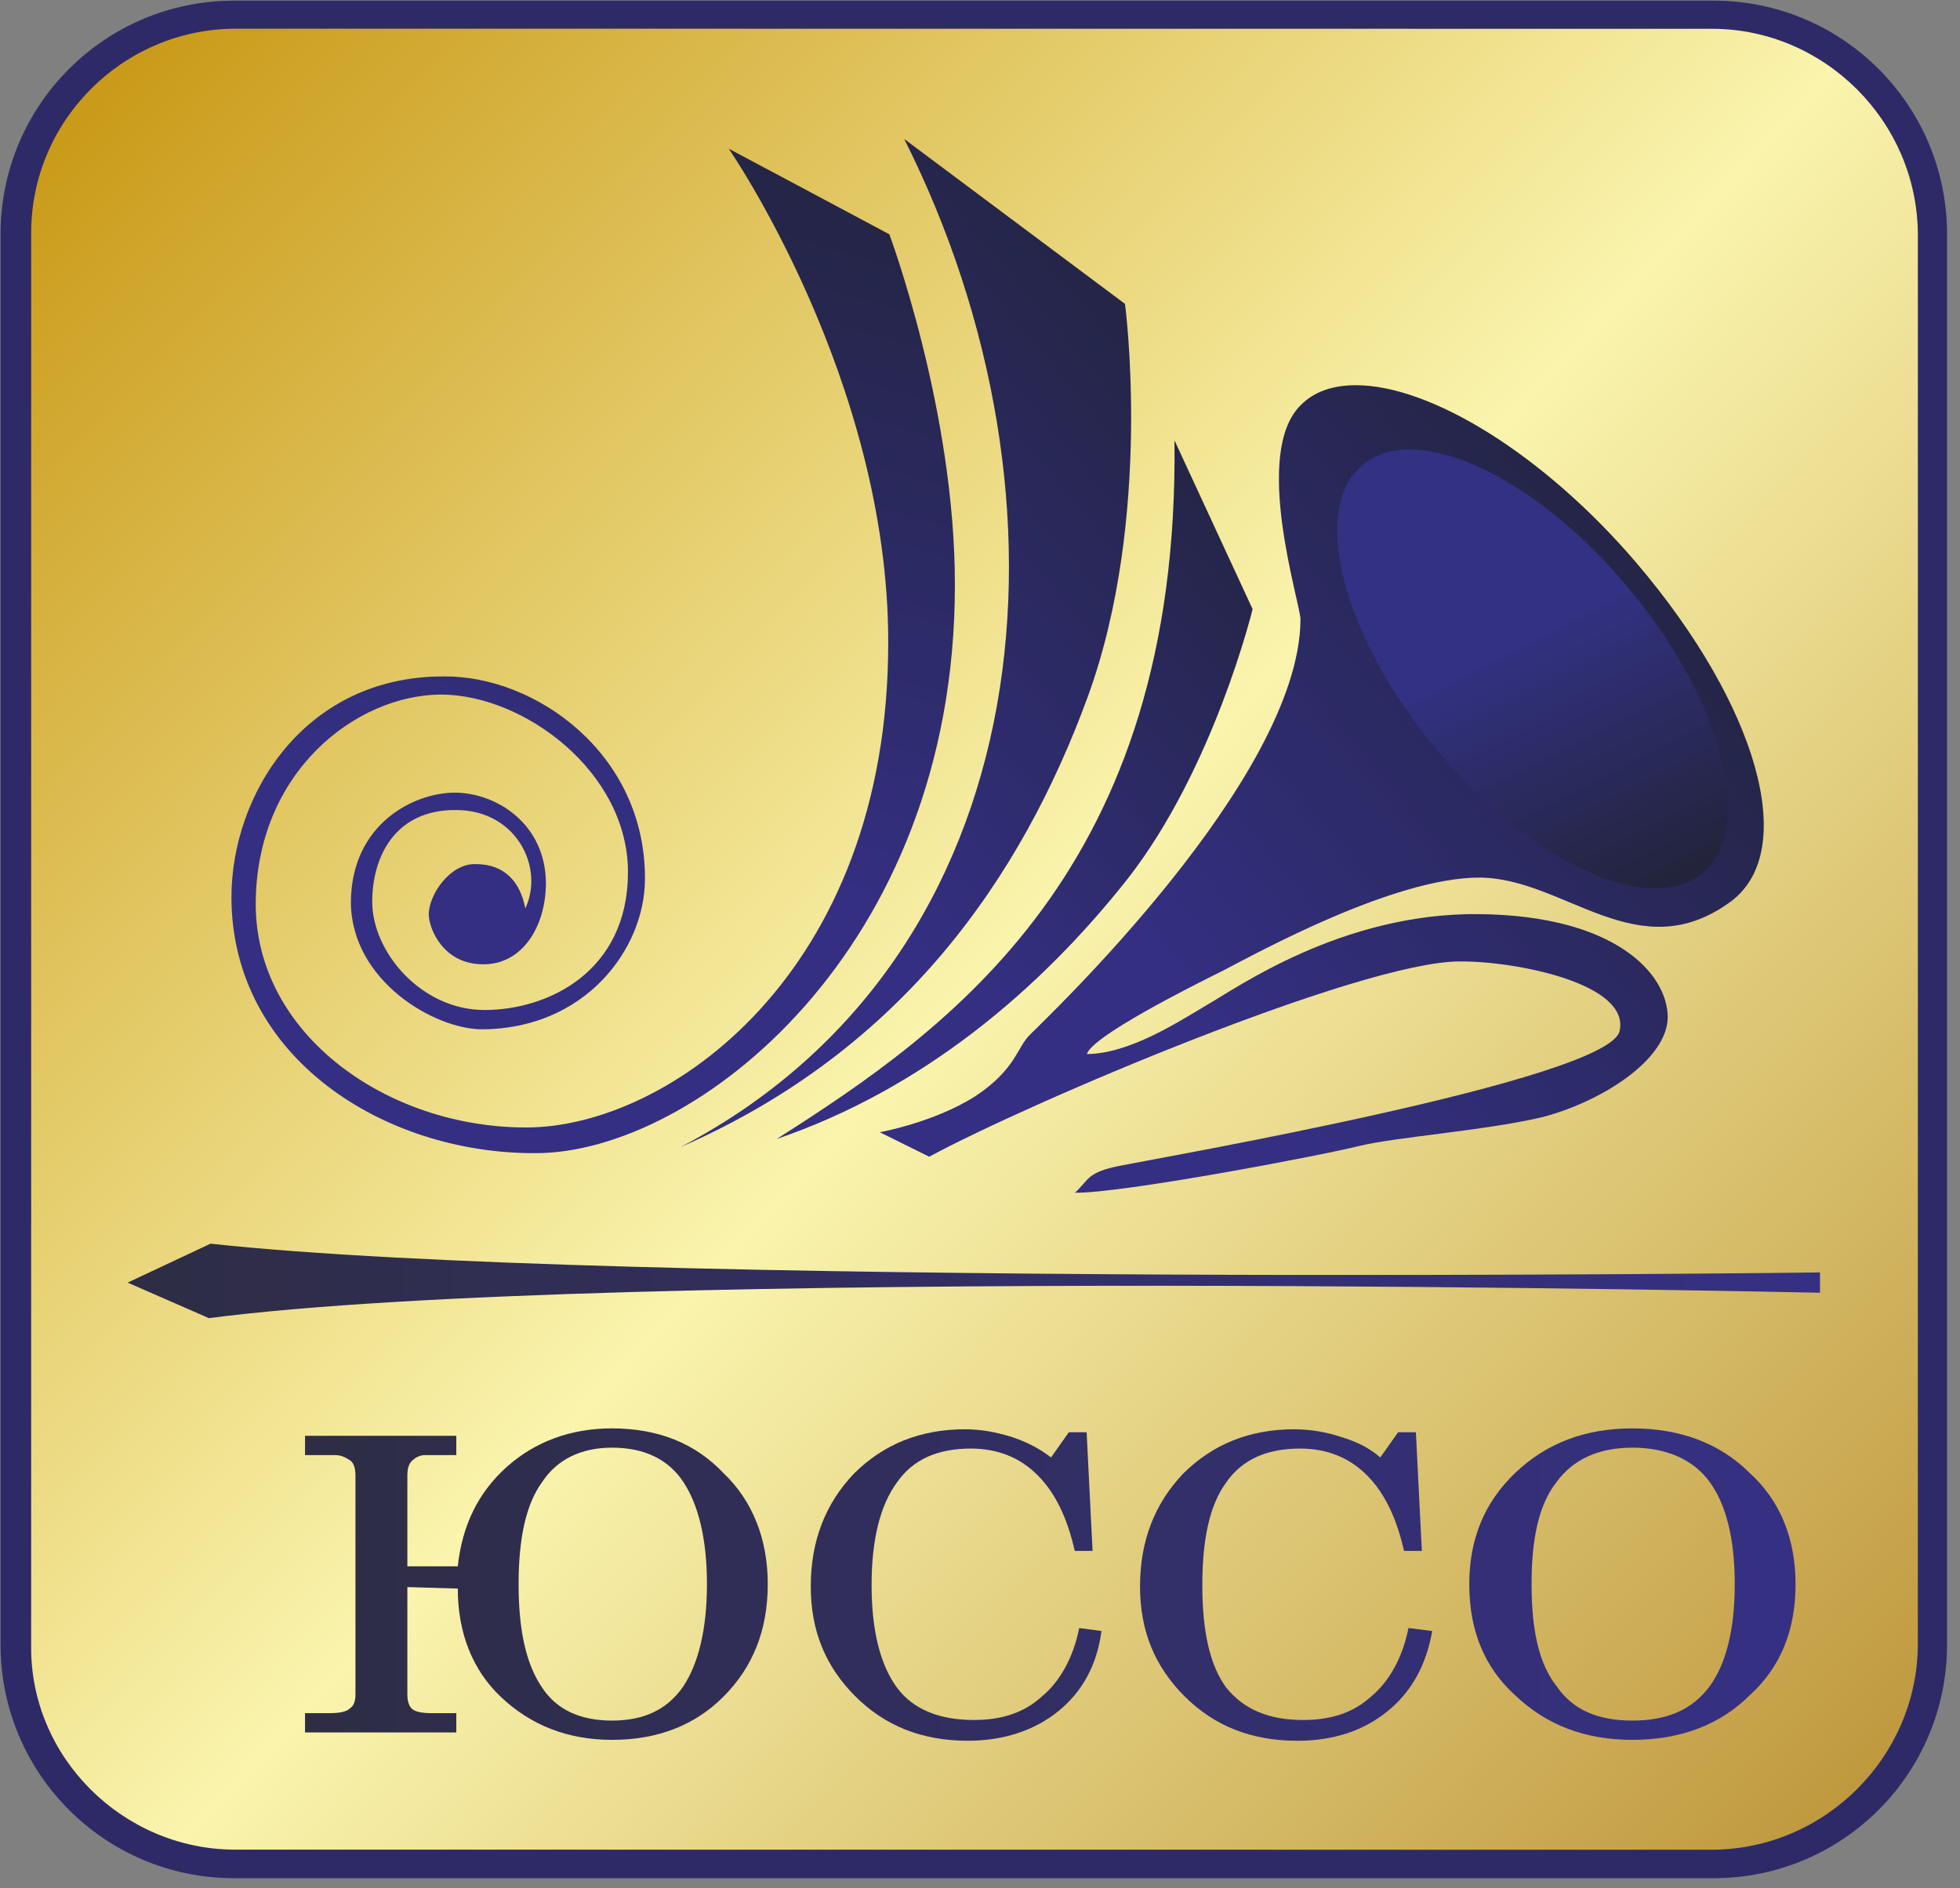
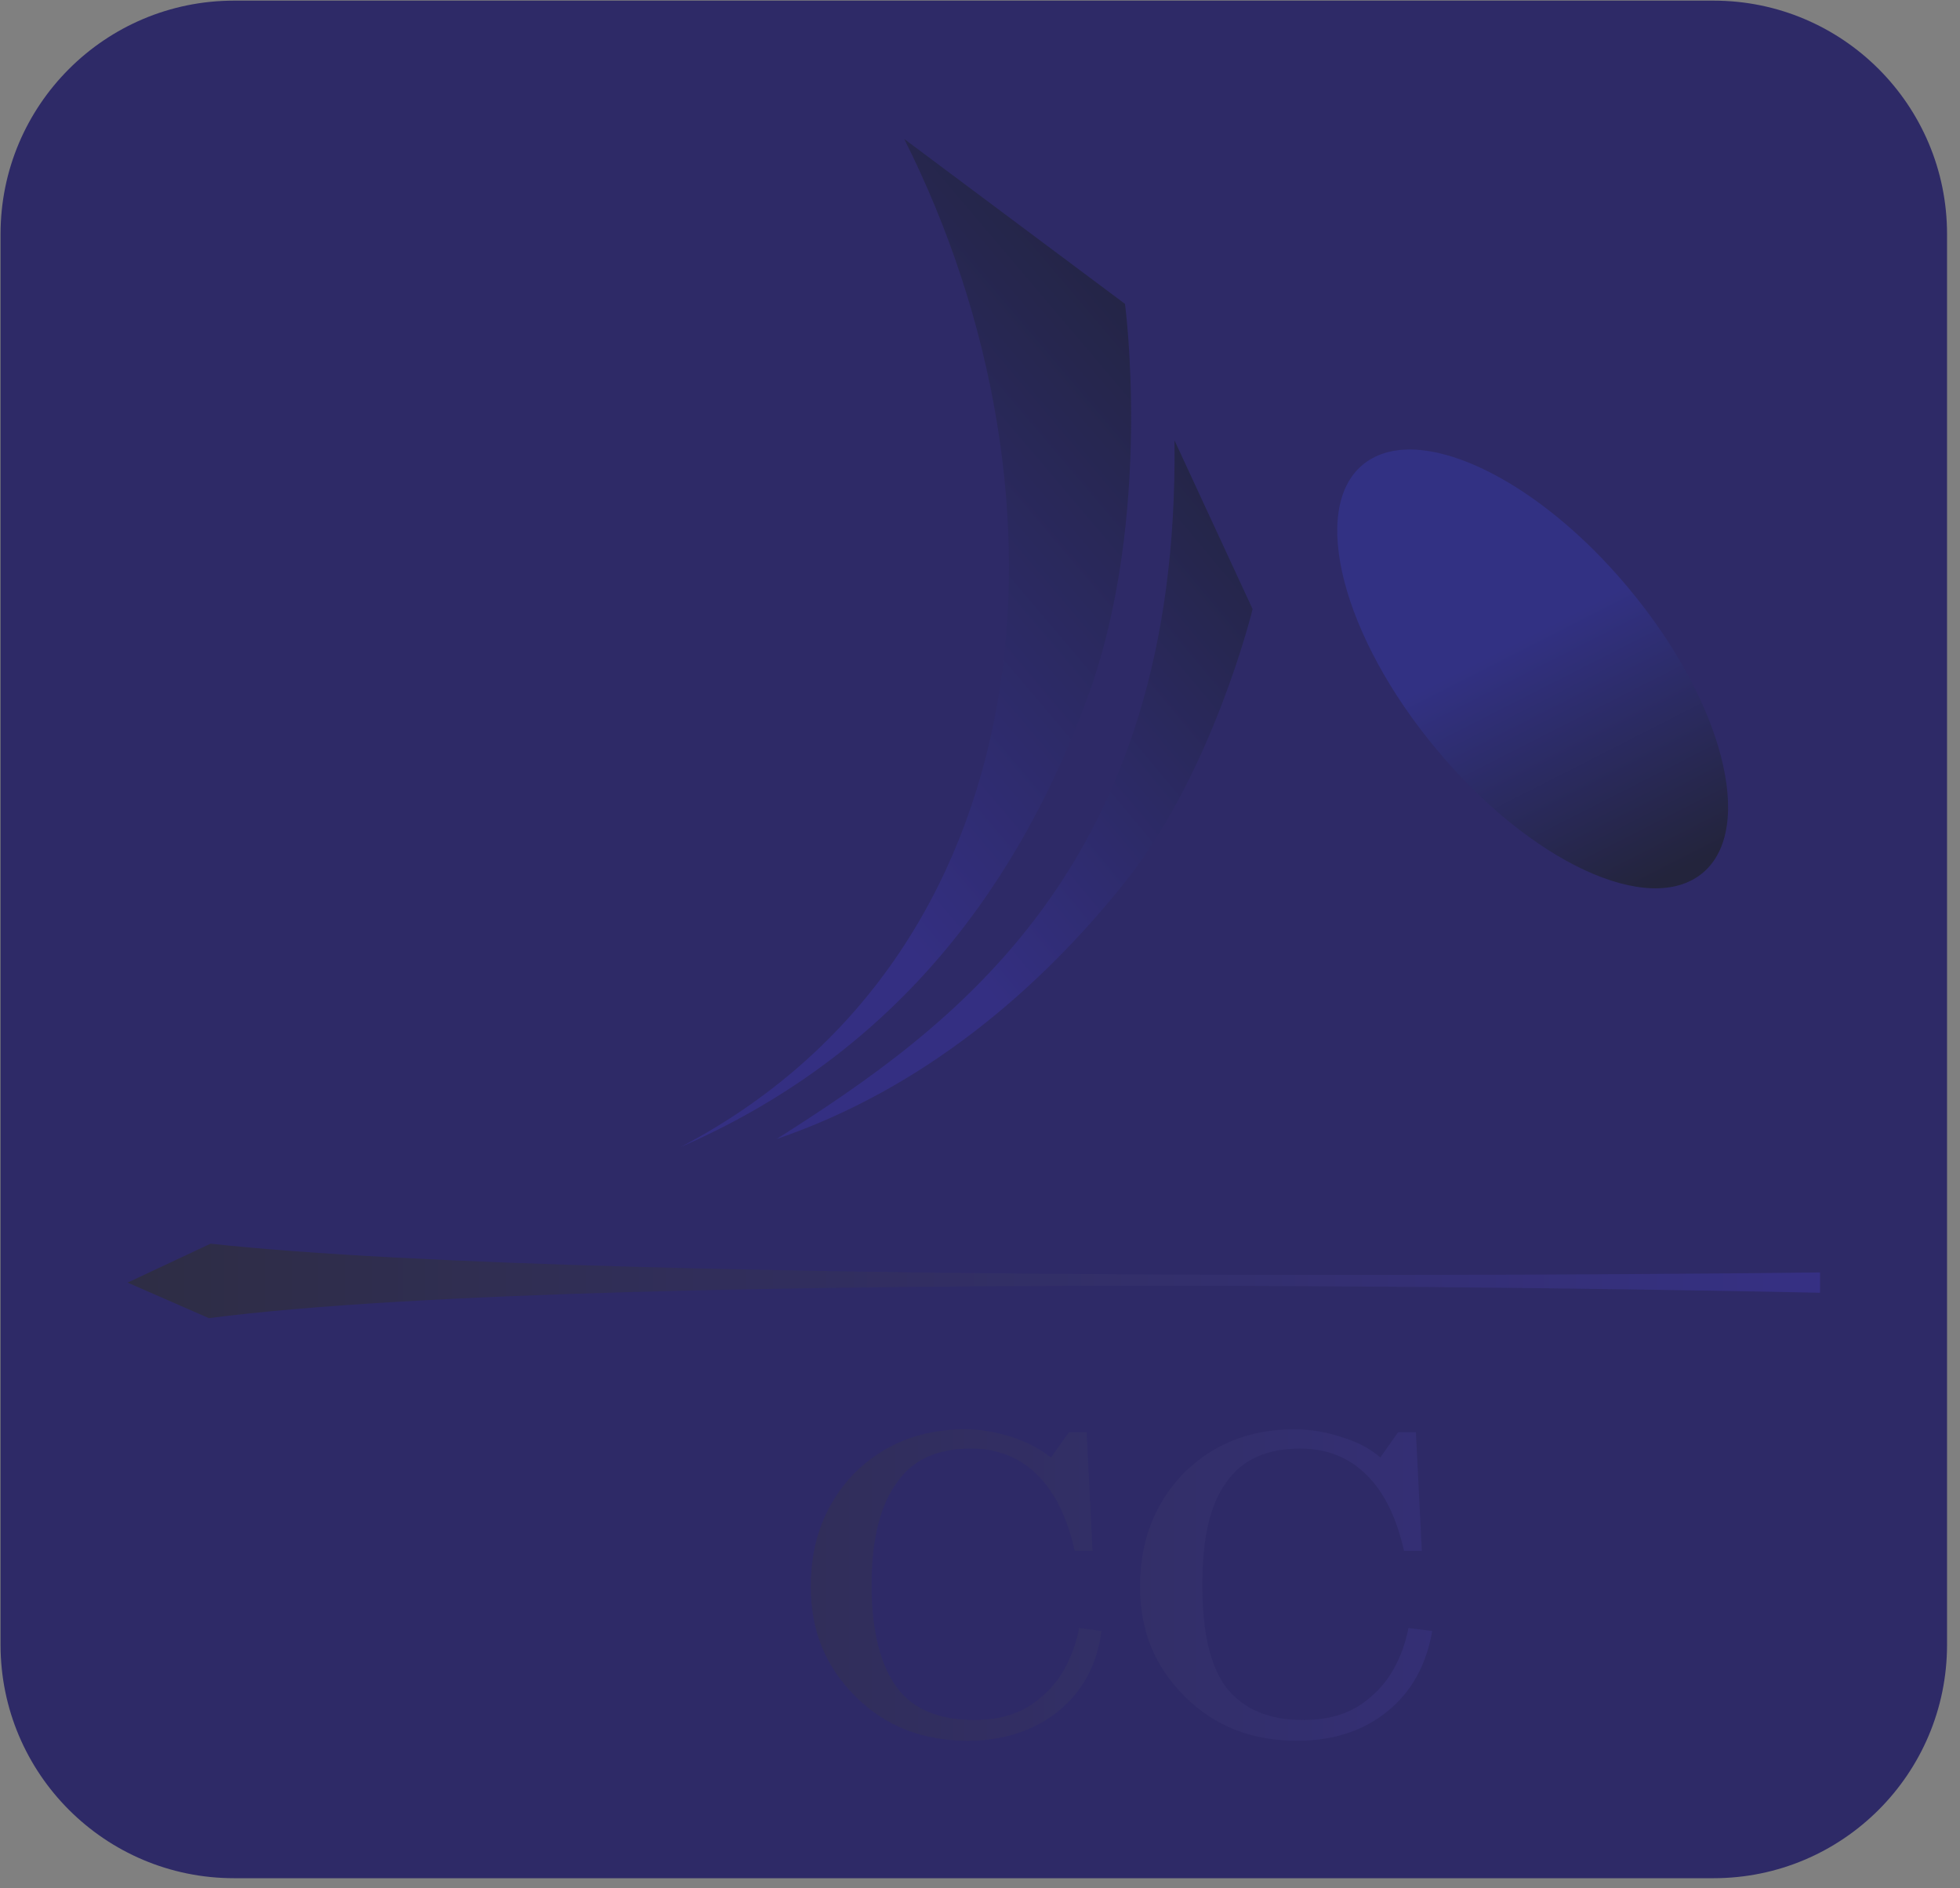
<svg xmlns="http://www.w3.org/2000/svg" xmlns:ns1="http://www.serif.com/" width="100%" height="100%" viewBox="0 0 109 105" version="1.1" xml:space="preserve" style="fill-rule:evenodd;clip-rule:evenodd;stroke-linejoin:round;stroke-miterlimit:2;">
  <rect x="0" y="0" width="109" height="105" fill="#808080" stroke="none" />
  <g transform="matrix(0.24,0,0,0.24,-381.524,-445.428)">
    <g id="Слой-1" ns1:id="Слой 1" transform="matrix(4.167,0,0,4.167,0,0)">
      <g transform="matrix(1,0,0,1,476.782,445.428)">
        <path d="M0,104.4L-82.275,104.4C-89.445,104.4 -95.258,98.588 -95.258,91.418L-95.258,12.982C-95.258,5.812 -89.445,0 -82.275,0L0,0C7.17,0 12.982,5.812 12.982,12.982L12.982,91.418C12.982,98.588 7.17,104.4 0,104.4" style="fill:rgb(46,42,103);fill-rule:nonzero;" />
      </g>
      <g transform="matrix(98.737,94.007,94.007,-98.737,386.71,451.036)">
-         <path d="M0.021,0.061C-0.012,0.029 -0.013,-0.024 0.019,-0.057L0.416,-0.474C0.447,-0.507 0.5,-0.508 0.533,-0.477L0.97,-0.061C1.003,-0.029 1.004,0.024 0.973,0.057L0.576,0.474C0.544,0.507 0.491,0.508 0.458,0.477L0.021,0.061Z" style="fill:url(#_Linear1);fill-rule:nonzero;" />
-       </g>
+         </g>
      <g transform="matrix(82.473,0,0,-82.473,398.373,533.476)">
-         <path d="M0.137,0.079C0.118,0.062 0.107,0.04 0.104,0.012L0.07,0.012L0.07,0.073C0.07,0.078 0.071,0.081 0.073,0.083C0.075,0.085 0.078,0.087 0.082,0.087L0.103,0.087L0.103,0.1L0.001,0.1L0.001,0.087L0.021,0.087C0.026,0.087 0.029,0.085 0.032,0.083C0.034,0.081 0.035,0.078 0.035,0.073L0.035,-0.074C0.035,-0.079 0.034,-0.082 0.031,-0.084C0.029,-0.086 0.024,-0.087 0.018,-0.087L0.001,-0.087L0.001,-0.1L0.103,-0.1L0.103,-0.087L0.086,-0.087C0.08,-0.087 0.075,-0.086 0.073,-0.084C0.071,-0.082 0.07,-0.079 0.07,-0.074L0.07,-0.002L0.104,-0.003C0.104,-0.033 0.114,-0.058 0.133,-0.076C0.153,-0.095 0.178,-0.105 0.208,-0.105C0.239,-0.105 0.264,-0.095 0.283,-0.076C0.303,-0.056 0.313,-0.031 0.313,-0C0.313,0.03 0.303,0.056 0.283,0.075C0.264,0.095 0.239,0.105 0.208,0.105C0.18,0.105 0.156,0.096 0.137,0.079ZM0.161,-0.07C0.15,-0.054 0.145,-0.031 0.145,-0C0.145,0.031 0.15,0.054 0.161,0.069C0.171,0.084 0.187,0.092 0.208,0.092C0.23,0.092 0.246,0.084 0.256,0.069C0.266,0.054 0.272,0.031 0.272,-0C0.272,-0.031 0.266,-0.054 0.256,-0.069C0.245,-0.085 0.229,-0.092 0.208,-0.092C0.187,-0.092 0.171,-0.085 0.161,-0.07Z" style="fill:url(#_Linear2);fill-rule:nonzero;" />
-       </g>
+         </g>
      <g transform="matrix(82.473,0,0,-82.473,398.373,533.526)">
        <path d="M0.371,0.075C0.352,0.055 0.342,0.03 0.342,-0.001C0.342,-0.031 0.352,-0.055 0.372,-0.075C0.392,-0.095 0.417,-0.105 0.448,-0.105C0.472,-0.105 0.493,-0.098 0.509,-0.085C0.525,-0.072 0.535,-0.054 0.538,-0.031L0.523,-0.029C0.519,-0.049 0.51,-0.065 0.498,-0.075C0.486,-0.086 0.471,-0.091 0.452,-0.091C0.429,-0.091 0.411,-0.084 0.4,-0.069C0.389,-0.054 0.383,-0.031 0.383,0C0.383,0.031 0.389,0.054 0.4,0.069C0.411,0.085 0.428,0.092 0.45,0.092C0.468,0.092 0.483,0.086 0.495,0.074C0.507,0.062 0.515,0.045 0.52,0.023L0.532,0.023L0.528,0.103L0.516,0.103L0.504,0.086C0.495,0.093 0.486,0.097 0.477,0.1C0.467,0.103 0.457,0.105 0.446,0.105C0.416,0.105 0.391,0.095 0.371,0.075Z" style="fill:url(#_Linear3);fill-rule:nonzero;" />
      </g>
      <g transform="matrix(82.474,0,0,-82.474,398.373,533.526)">
        <path d="M0.593,0.075C0.574,0.055 0.564,0.03 0.564,-0.001C0.564,-0.031 0.574,-0.055 0.594,-0.075C0.614,-0.095 0.639,-0.105 0.67,-0.105C0.695,-0.105 0.715,-0.098 0.731,-0.085C0.747,-0.072 0.757,-0.054 0.761,-0.031L0.745,-0.029C0.741,-0.049 0.732,-0.065 0.72,-0.075C0.708,-0.086 0.693,-0.091 0.674,-0.091C0.651,-0.091 0.634,-0.084 0.622,-0.069C0.611,-0.054 0.606,-0.031 0.606,0C0.606,0.031 0.611,0.054 0.622,0.069C0.633,0.085 0.65,0.092 0.672,0.092C0.69,0.092 0.705,0.086 0.717,0.074C0.729,0.062 0.737,0.045 0.742,0.023L0.754,0.023L0.75,0.103L0.738,0.103L0.726,0.086C0.718,0.093 0.709,0.097 0.699,0.1C0.69,0.103 0.679,0.105 0.668,0.105C0.638,0.105 0.613,0.095 0.593,0.075Z" style="fill:url(#_Linear4);fill-rule:nonzero;" />
      </g>
      <g transform="matrix(82.473,0,0,-82.473,398.373,533.476)">
-         <path d="M0.817,0.075C0.796,0.055 0.786,0.03 0.786,-0C0.786,-0.031 0.796,-0.056 0.817,-0.075C0.838,-0.095 0.864,-0.105 0.896,-0.105C0.928,-0.105 0.955,-0.095 0.975,-0.075C0.996,-0.056 1.006,-0.031 1.006,-0C1.006,0.03 0.996,0.056 0.975,0.075C0.955,0.095 0.928,0.105 0.896,0.105C0.864,0.105 0.838,0.095 0.817,0.075ZM0.845,-0.069C0.833,-0.054 0.828,-0.031 0.828,-0C0.828,0.031 0.833,0.054 0.845,0.069C0.856,0.084 0.873,0.092 0.896,0.092C0.919,0.092 0.937,0.084 0.948,0.069C0.959,0.054 0.965,0.031 0.965,-0C0.965,-0.031 0.959,-0.054 0.948,-0.069C0.936,-0.085 0.919,-0.092 0.896,-0.092C0.873,-0.092 0.856,-0.085 0.845,-0.069Z" style="fill:url(#_Linear5);fill-rule:nonzero;" />
-       </g>
+         </g>
      <g transform="matrix(94.109,0,0,-94.109,388.591,516.616)">
        <path d="M-0,-0.001L0.048,-0.022C0.287,0.009 1,-0.007 1,-0.007L1,0.005C1,0.005 0.287,-0.004 0.049,0.022L-0,-0.001Z" style="fill:url(#_Linear6);fill-rule:nonzero;" />
      </g>
      <g transform="matrix(-39.13,32.935,32.935,39.13,473.802,478.248)">
-         <path d="M0.169,-0.406C0.243,-0.4 0.307,-0.243 0.319,-0.228C0.431,-0.096 0.813,-0.074 0.834,-0.072C0.854,-0.071 0.87,-0.053 0.923,-0.059C0.976,-0.066 1.028,-0.096 1.028,-0.096L1.004,-0.041C0.883,-0.016 0.508,0.099 0.426,0.168C0.38,0.206 0.299,0.306 0.342,0.338C0.386,0.37 0.815,0.12 0.85,0.101C0.884,0.082 0.886,0.09 0.908,0.091C0.87,0.124 0.678,0.232 0.639,0.251C0.601,0.27 0.524,0.326 0.467,0.355C0.409,0.383 0.323,0.396 0.292,0.36C0.262,0.324 0.264,0.239 0.377,0.142C0.49,0.045 0.63,0.034 0.668,0.027C0.705,0.021 0.766,0.013 0.801,-0.016C0.784,-0.027 0.67,0 0.629,0.01C0.589,0.019 0.422,0.052 0.351,0.112C0.28,0.172 0.284,0.3 0.158,0.308C0.066,0.313 -0.001,0.164 0,-0.039C0.001,-0.195 0.047,-0.332 0.109,-0.384C0.128,-0.4 0.148,-0.408 0.169,-0.406Z" style="fill:url(#_Linear7);fill-rule:nonzero;" />
-       </g>
+         </g>
      <g transform="matrix(-7.043,-13.761,-13.761,7.043,472.961,494.778)">
        <path d="M1.818,0.21C1.763,0.453 1.301,0.556 0.787,0.44C0.272,0.325 -0.101,0.034 -0.046,-0.21C0.009,-0.453 0.47,-0.556 0.985,-0.44C1.379,-0.352 1.69,-0.16 1.79,0.034C1.82,0.093 1.831,0.153 1.818,0.21Z" style="fill:url(#_Linear8);fill-rule:nonzero;" />
      </g>
      <g transform="matrix(30.341,27.253,27.253,-30.341,421.328,476.269)">
        <path d="M0.593,-0.537C0.696,-0.353 0.724,-0.145 0.712,0.046C0.699,0.237 0.593,0.434 0.593,0.434L0.36,0.534C0.756,0.104 0.668,-0.268 0.593,-0.537Z" style="fill:url(#_Linear9);fill-rule:nonzero;" />
      </g>
      <g transform="matrix(42.238,22.264,22.264,-42.238,407.513,469.045)">
        <path d="M0.611,-0.628C0.787,-0.408 0.816,-0.165 0.786,0.057C0.756,0.278 0.611,0.482 0.611,0.482L0.294,0.532C0.675,0.26 0.883,-0.233 0.611,-0.628Z" style="fill:url(#_Linear10);fill-rule:nonzero;" />
      </g>
      <g transform="matrix(-15.457,51.359,51.359,15.457,427.095,457.26)">
-         <path d="M0.406,0.196C0.735,0.295 0.953,0.121 0.995,-0.018C1.037,-0.156 0.984,-0.315 0.854,-0.354C0.723,-0.393 0.617,-0.317 0.591,-0.233C0.566,-0.15 0.612,-0.024 0.711,0.006C0.81,0.036 0.872,-0.032 0.891,-0.095C0.91,-0.158 0.867,-0.224 0.817,-0.239C0.77,-0.253 0.718,-0.242 0.701,-0.183C0.683,-0.123 0.732,-0.078 0.778,-0.085C0.753,-0.098 0.74,-0.119 0.749,-0.148C0.756,-0.173 0.793,-0.185 0.813,-0.179C0.828,-0.174 0.858,-0.149 0.846,-0.11C0.835,-0.072 0.791,-0.059 0.747,-0.072C0.688,-0.09 0.672,-0.148 0.684,-0.189C0.696,-0.23 0.746,-0.283 0.824,-0.26C0.902,-0.236 0.925,-0.139 0.911,-0.092C0.88,0.01 0.783,0.046 0.713,0.025C0.588,-0.012 0.544,-0.145 0.572,-0.235C0.613,-0.373 0.752,-0.411 0.855,-0.38C1.013,-0.332 1.064,-0.153 1.018,-0.002C0.971,0.156 0.691,0.354 0.329,0.245C0.155,0.193 -0,0.075 -0,0.075L-0.037,-0.11C-0.037,-0.11 0.145,0.118 0.406,0.196Z" style="fill:url(#_Linear11);fill-rule:nonzero;" />
-       </g>
+         </g>
    </g>
  </g>
  <defs>
    <linearGradient id="_Linear1" x1="0" y1="0" x2="1" y2="0" gradientUnits="userSpaceOnUse" gradientTransform="matrix(1,0,0,-1,0,-7.01125e-06)">
      <stop offset="0" style="stop-color:rgb(201,153,23);stop-opacity:1" />
      <stop offset="0.51" style="stop-color:rgb(250,244,173);stop-opacity:1" />
      <stop offset="1" style="stop-color:rgb(190,150,59);stop-opacity:1" />
    </linearGradient>
    <linearGradient id="_Linear2" x1="0" y1="0" x2="1" y2="0" gradientUnits="userSpaceOnUse" gradientTransform="matrix(1,0,0,-1,0,-7.06897e-06)">
      <stop offset="0" style="stop-color:rgb(46,45,68);stop-opacity:1" />
      <stop offset="1" style="stop-color:rgb(54,48,132);stop-opacity:1" />
    </linearGradient>
    <linearGradient id="_Linear3" x1="0" y1="0" x2="1" y2="0" gradientUnits="userSpaceOnUse" gradientTransform="matrix(1,0,0,-1,0,-2.33289e-06)">
      <stop offset="0" style="stop-color:rgb(46,45,68);stop-opacity:1" />
      <stop offset="1" style="stop-color:rgb(54,48,132);stop-opacity:1" />
    </linearGradient>
    <linearGradient id="_Linear4" x1="0" y1="0" x2="1" y2="0" gradientUnits="userSpaceOnUse" gradientTransform="matrix(1,0,0,-1,0,-2.33287e-06)">
      <stop offset="0" style="stop-color:rgb(46,45,68);stop-opacity:1" />
      <stop offset="1" style="stop-color:rgb(54,48,132);stop-opacity:1" />
    </linearGradient>
    <linearGradient id="_Linear5" x1="0" y1="0" x2="1" y2="0" gradientUnits="userSpaceOnUse" gradientTransform="matrix(1,0,0,-1,0,-7.06895e-06)">
      <stop offset="0" style="stop-color:rgb(46,45,68);stop-opacity:1" />
      <stop offset="1" style="stop-color:rgb(54,48,132);stop-opacity:1" />
    </linearGradient>
    <linearGradient id="_Linear6" x1="0" y1="0" x2="1" y2="0" gradientUnits="userSpaceOnUse" gradientTransform="matrix(1,0,0,-1,0,3.62134e-06)">
      <stop offset="0" style="stop-color:rgb(46,45,68);stop-opacity:1" />
      <stop offset="1" style="stop-color:rgb(54,48,132);stop-opacity:1" />
    </linearGradient>
    <linearGradient id="_Linear7" x1="0" y1="0" x2="1" y2="0" gradientUnits="userSpaceOnUse" gradientTransform="matrix(1,0,0,-1,0,-0.012)">
      <stop offset="0" style="stop-color:rgb(36,37,71);stop-opacity:1" />
      <stop offset="0.68" style="stop-color:rgb(52,47,130);stop-opacity:1" />
      <stop offset="1" style="stop-color:rgb(52,47,130);stop-opacity:1" />
    </linearGradient>
    <linearGradient id="_Linear8" x1="0" y1="0" x2="1" y2="0" gradientUnits="userSpaceOnUse" gradientTransform="matrix(1,0,0,-1,0,-1.22981e-05)">
      <stop offset="0" style="stop-color:rgb(35,36,60);stop-opacity:1" />
      <stop offset="1" style="stop-color:rgb(50,49,131);stop-opacity:1" />
    </linearGradient>
    <linearGradient id="_Linear9" x1="0" y1="0" x2="1" y2="0" gradientUnits="userSpaceOnUse" gradientTransform="matrix(-0.139,-0.99,-0.99,0.139,0.579,0.503)">
      <stop offset="0" style="stop-color:rgb(36,37,71);stop-opacity:1" />
      <stop offset="0.68" style="stop-color:rgb(52,47,130);stop-opacity:1" />
      <stop offset="1" style="stop-color:rgb(52,47,130);stop-opacity:1" />
    </linearGradient>
    <linearGradient id="_Linear10" x1="0" y1="0" x2="1" y2="0" gradientUnits="userSpaceOnUse" gradientTransform="matrix(-0.377,-0.926,-0.926,0.377,0.676,0.455)">
      <stop offset="0" style="stop-color:rgb(36,37,71);stop-opacity:1" />
      <stop offset="0.68" style="stop-color:rgb(52,47,130);stop-opacity:1" />
      <stop offset="1" style="stop-color:rgb(52,47,130);stop-opacity:1" />
    </linearGradient>
    <linearGradient id="_Linear11" x1="0" y1="0" x2="1" y2="0" gradientUnits="userSpaceOnUse" gradientTransform="matrix(1,0,0,-1,0,-0.057)">
      <stop offset="0" style="stop-color:rgb(36,37,71);stop-opacity:1" />
      <stop offset="0.68" style="stop-color:rgb(52,47,130);stop-opacity:1" />
      <stop offset="1" style="stop-color:rgb(52,47,130);stop-opacity:1" />
    </linearGradient>
  </defs>
</svg>